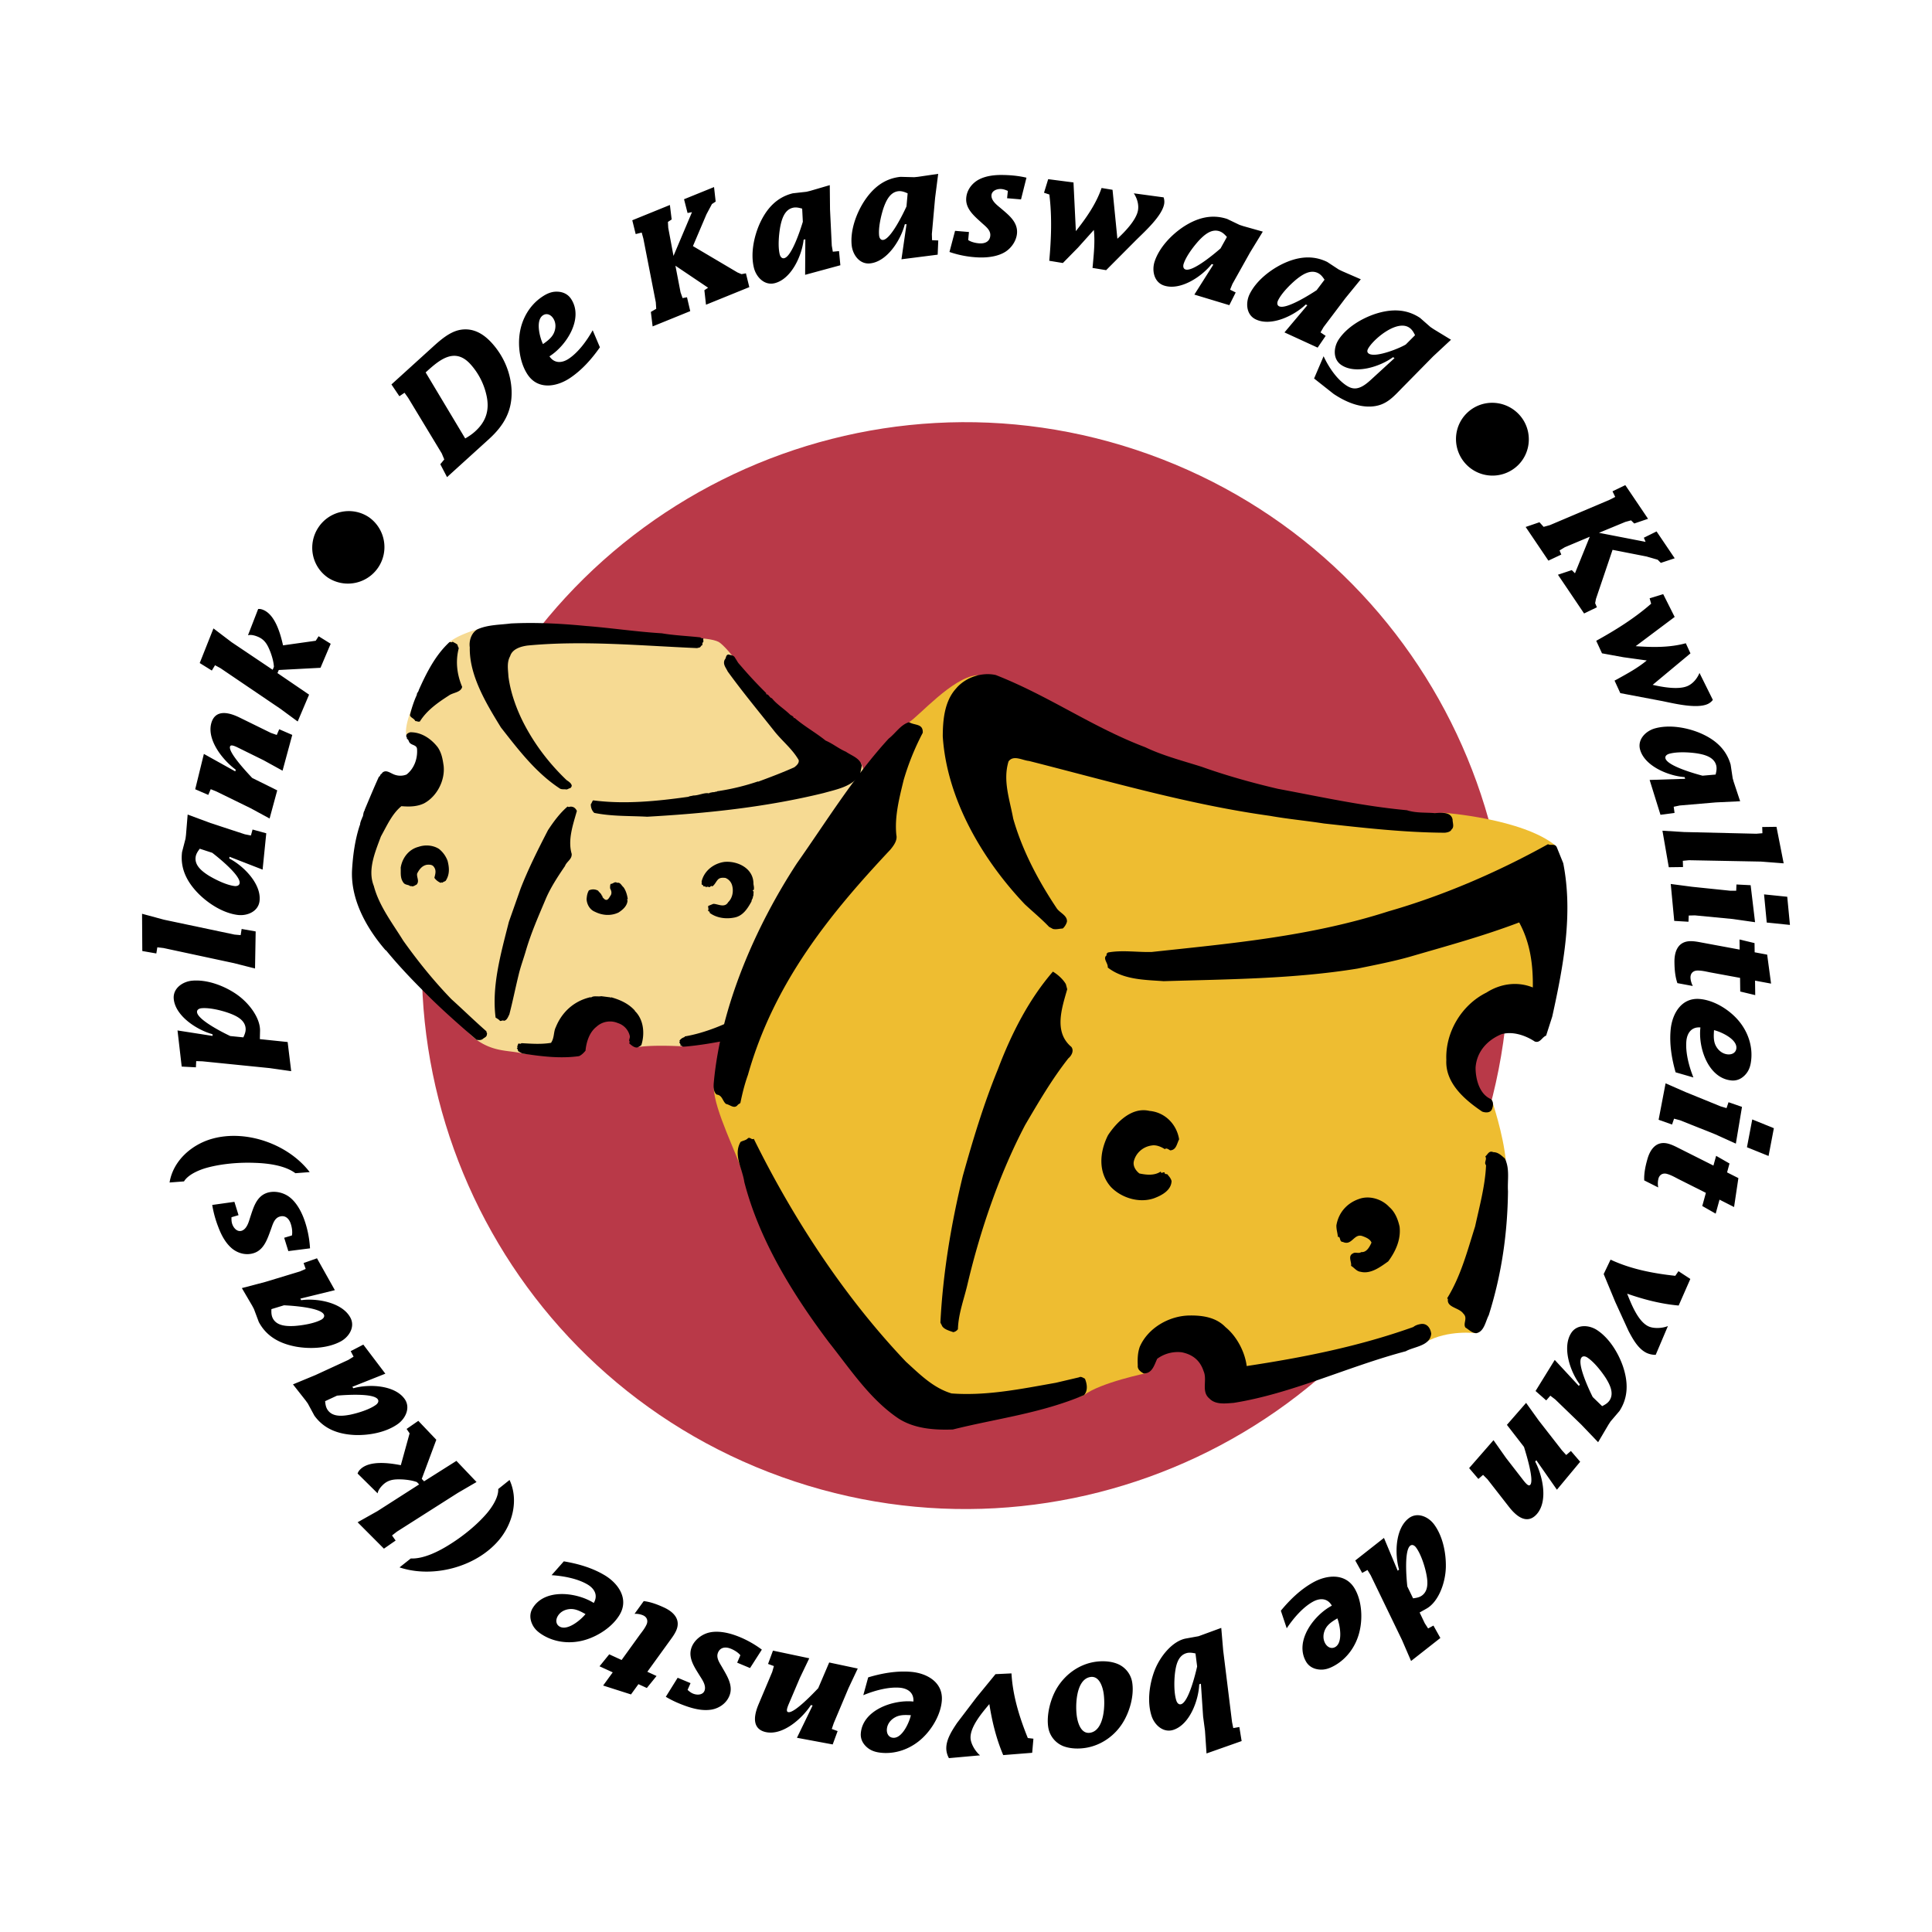
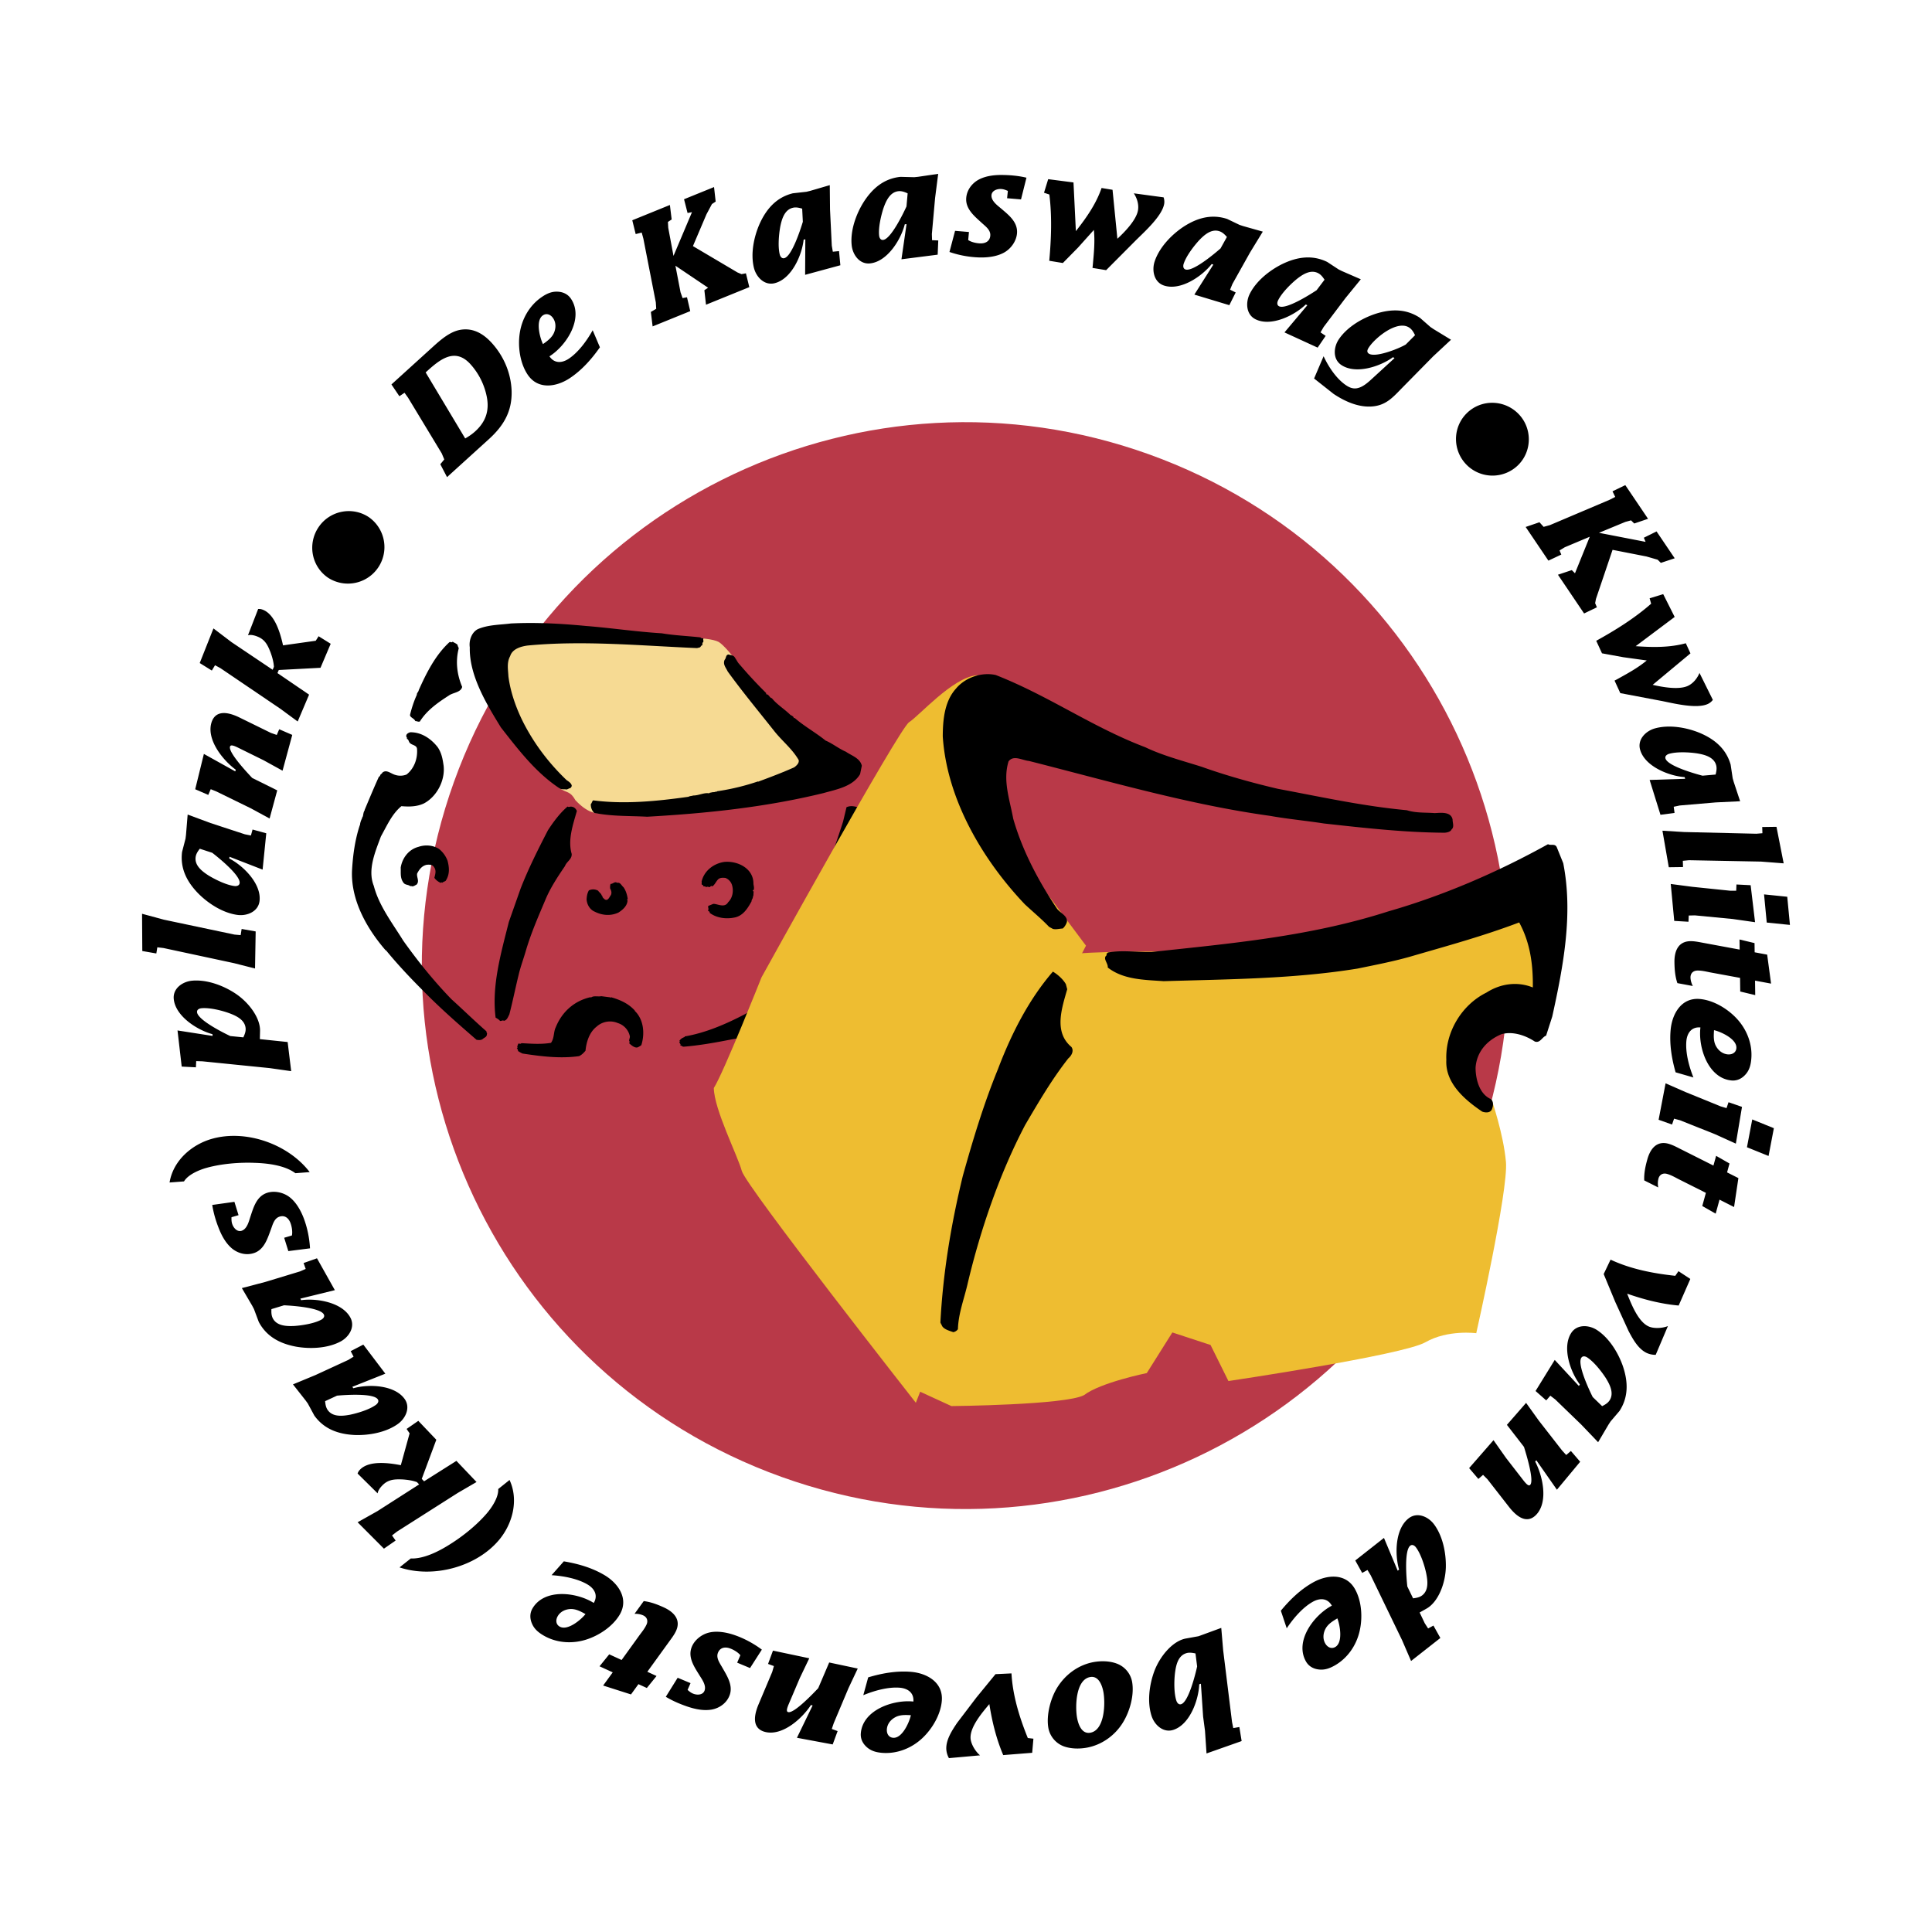
<svg xmlns="http://www.w3.org/2000/svg" width="2500" height="2500" viewBox="0 0 192.756 192.756">
  <g fill-rule="evenodd" clip-rule="evenodd">
    <path fill="#fff" d="M0 0h192.756v192.756H0V0z" />
    <path d="M77.982 147.355c28.176 10.117 59.217-4.518 69.336-32.691 10.121-28.176-4.518-59.222-32.691-69.339-28.176-10.12-59.219 4.518-69.338 32.693-10.12 28.173 4.518 59.218 32.693 69.337z" fill="#b93948" />
    <path d="M42.466 37.155l.098-.087c1.311-1.19 2.821-2.442 4.374-.731a6.827 6.827 0 0 1 1.634 3.278c.263 1.38-.121 2.479-1.161 3.421-.302.278-.635.5-.998.709l-3.947-6.59zm6.305 6.665c1.473-1.34 2.329-2.766 2.273-4.811-.06-1.784-.785-3.475-1.974-4.787-.826-.909-1.841-1.528-3.116-1.32-1.064.176-2.005 1.012-2.796 1.729l-4.104 3.725.792 1.176.514-.347.358.503 3.355 5.547.252.603-.396.478.672 1.287 4.17-3.783zM54.173 34.33c-.323-.664-.761-2.362-.007-2.868.375-.253.782-.069 1.018.284.295.436.292.983.084 1.461-.213.492-.665.817-1.095 1.123zm4.959-1.38c-.566 1.016-1.406 2.179-2.376 2.832-.667.45-1.438.51-1.937-.231 1.708-1.078 3.452-3.803 2.146-5.745-.311-.461-.794-.683-1.337-.705-.585-.028-1.072.192-1.556.52-1.226.825-2.007 2.179-2.22 3.644-.198 1.333.029 2.977.797 4.118 1.036 1.542 2.9 1.221 4.235.323 1.19-.802 2.15-1.888 2.969-3.057l-.721-1.699zM64.187 23.8l-.163-.596-.602.15-.339-1.378 3.753-1.525.176 1.445-.373.246.032.587.524 2.801 1.844-4.363-.441.083-.352-1.372 2.994-1.216.162 1.449-.373.247-.546 1.025-1.349 3.17 4.447 2.63.4.168.439-.081.339 1.376-4.322 1.755-.162-1.448.373-.247-3.261-2.195.51 2.649.204.581.44-.084.324 1.384-3.753 1.525-.176-1.445.535-.311-.041-.647-1.243-6.363zM80.099 22.127c-.224.746-1.098 3.447-1.85 3.63-.257.064-.405-.171-.457-.384-.191-.781-.087-1.953.051-2.739.148-.744.413-1.697 1.25-1.902.327-.081.632-.003.94.084l.066 1.311zm.228 5.292l3.517-.955-.135-1.411-.618.06-.104-.606-.175-3.601-.025-2.434-1.953.571-.37.09-1.361.152c-1.621.398-2.622 1.533-3.298 3.007-.584 1.304-.937 3.001-.588 4.423.226.922 1.041 1.791 2.063 1.541 1.677-.41 2.728-2.762 2.897-4.341l.17-.041-.02 3.545zM90.44 20.597c-.324.71-1.562 3.262-2.332 3.341-.262.029-.377-.225-.398-.443-.082-.798.182-1.945.426-2.705.251-.717.643-1.625 1.502-1.714.333-.034.625.084.918.215l-.116 1.306zm-.502 5.272l3.614-.46.059-1.419-.619-.025-.02-.615.322-3.591.309-2.413-2.011.295-.379.038-1.372-.035c-1.658.171-2.807 1.157-3.68 2.525-.758 1.211-1.339 2.845-1.189 4.299.097.946.785 1.92 1.832 1.811 1.718-.176 3.08-2.36 3.466-3.9l.175-.017-.507 3.507zM100.553 19.046c-.246-.106-.451-.184-.713-.191-.41-.008-.91.187-.922.654-.01.541.566.963.924 1.263.734.631 1.652 1.311 1.631 2.393-.018.789-.531 1.567-1.199 1.977-.711.438-1.68.563-2.514.545a10.152 10.152 0 0 1-3.031-.548l.558-2.109 1.385.117-.074.804c.316.212.828.324 1.207.333.541.012.984-.241.998-.828.014-.525-.492-.886-.836-1.202-.701-.644-1.594-1.352-1.572-2.39.018-.833.531-1.554 1.257-1.948.754-.393 1.633-.476 2.482-.457.76.015 1.533.09 2.275.269l-.543 2.167-1.389-.118.076-.731zM107.34 23.06c1.031-1.311 2.016-2.704 2.564-4.304l1.094.18.484 4.884c.736-.68 1.895-1.869 2.057-2.848.096-.578-.098-1.202-.418-1.684l2.973.402c.068.203.092.43.057.646-.199 1.196-1.926 2.751-2.789 3.602l-3.002 3.016-1.36-.224.029-.276c.105-1.17.229-2.35.105-3.513l-1.576 1.757-1.516 1.542-1.357-.223c.199-2.192.283-4.415.01-6.611l-.533-.177.416-1.354 2.525.327.237 4.858zM121.773 24.786c-.588.516-2.758 2.341-3.496 2.1-.248-.084-.25-.359-.182-.568.252-.765.961-1.7 1.496-2.295.52-.554 1.246-1.223 2.066-.953.32.104.537.33.752.571l-.636 1.145zm-2.611 4.607l3.488 1.054.635-1.268-.559-.277.232-.569 1.762-3.147 1.27-2.077-1.961-.553-.361-.12-1.236-.592c-1.584-.52-3.035-.088-4.393.805-1.184.796-2.381 2.05-2.84 3.439-.295.903-.066 2.072.936 2.401 1.641.539 3.773-.9 4.756-2.146l.166.055-1.895 2.995zM131.359 28.953c-.648.432-3.047 1.947-3.742 1.606-.236-.114-.199-.391-.105-.585.352-.725 1.182-1.557 1.793-2.073.588-.476 1.402-1.041 2.178-.663.303.148.488.4.666.669l-.79 1.046zm-3.207 4.211l3.309 1.519.801-1.173-.514-.348.309-.533 2.172-2.878 1.539-1.886-1.865-.812-.344-.168-1.145-.752c-1.5-.729-2.994-.502-4.459.2-1.281.627-2.641 1.705-3.283 3.02-.412.855-.344 2.045.602 2.506 1.553.758 3.861-.378 5.004-1.481l.156.077-2.282 2.709zM140.252 34.373c-.678.407-3.033 1.345-3.688.906-.268-.182-.102-.455.029-.651.646-.958 2.824-2.736 4.014-1.937.279.188.43.465.572.752l-.927.93zm-9.145 3.39l1.945 1.536c1.082.723 2.391 1.321 3.715 1.261 1.529-.069 2.229-.954 3.221-1.96l2.996-3.044 1.783-1.659-1.738-1.06-.314-.212-1.031-.904c-1.385-.928-2.898-.907-4.445-.412-1.357.446-2.848 1.328-3.664 2.543-.529.788-.625 1.977.25 2.564 1.434.962 3.881.155 5.16-.782l.145.098-2.24 2.054c-.418.387-.949.86-1.521.952-.396.066-.74-.075-1.068-.296-.971-.651-1.756-1.848-2.246-2.9l-.948 2.221zM151.473 41.268c1.408 1.412 1.412 3.719 0 5.127a3.643 3.643 0 0 1-5.137-.007c-1.418-1.42-1.436-3.725-.008-5.149 1.432-1.423 3.727-1.392 5.145.029zM160.602 49.859l.548-.282-.271-.558 1.277-.618 2.27 3.36-1.377.469-.319-.313-.568.153-2.633 1.089 4.651.903-.174-.413 1.269-.628 1.811 2.678-1.383.459-.318-.316-1.121-.323-3.379-.662-1.655 4.893-.082.426.174.414-1.277.616-2.609-3.866 1.382-.461.317.317 1.476-3.646-2.49 1.048-.525.319.174.411-1.286.606-2.269-3.359 1.377-.471.416.46.625-.173 5.969-2.532zM163.191 64.469c1.662.118 3.371.154 5.002-.292l.465 1.01-3.771 3.14c.975.226 2.607.521 3.51.105.533-.246.939-.756 1.162-1.292l1.332 2.688a1.332 1.332 0 0 1-.504.409c-1.102.507-3.355-.049-4.545-.291l-4.184-.793-.574-1.25.246-.128c1.025-.569 2.07-1.13 2.967-1.88l-2.34-.325-2.125-.388-.576-1.25c1.924-1.064 3.814-2.24 5.479-3.7l-.152-.54 1.354-.416 1.145 2.276-3.891 2.917zM169.861 77.391c-.756-.196-3.484-.97-3.697-1.717-.072-.25.156-.406.369-.467.771-.219 1.945-.162 2.736-.049.75.12 1.713.348 1.949 1.176.09.324.025.632-.051.943l-1.306.114zm-5.277.425l1.082 3.476 1.404-.187-.084-.614.604-.127 3.592-.307 2.432-.116-.641-1.931-.104-.367-.203-1.357c-.459-1.602-1.629-2.561-3.129-3.183-1.322-.536-3.035-.824-4.441-.426-.914.264-1.752 1.108-1.461 2.124.469 1.659 2.859 2.62 4.441 2.732l.049.168-3.541.115zM175.836 83.132l-.018-.62 1.422-.02.717 3.644-2.254-.175-7.193-.137-.614.06.02.621-1.42.02-.633-3.645 2.16.132 7.2.17.613-.05zM174.662 88.317l.441 3.691-2.234-.319-3.768-.362-.615.015-.027.621-1.42-.085-.348-3.683 2.141.281 3.768.39h.621l.025-.621 1.416.072zm3.652 1.153l.268 2.809-2.314-.236-.268-2.81 2.314.237zM173.566 94.741l-.014-1.008 1.498.359.012.919 1.248.233.389 2.891-1.598-.297.018 1.445-1.496-.359-.018-1.361-3.035-.559c-.395-.082-.809-.18-1.217-.172-.424.006-.697.271-.693.695.006.279.098.586.232.846l-1.539-.287c-.229-.668-.285-1.385-.293-2.088-.016-1.095.369-2.08 1.596-2.098.352-.004.73.064 1.084.131l3.826.71zM171.008 102.779c.719.168 2.311.902 2.23 1.805-.041.451-.439.65-.865.611-.523-.049-.945-.395-1.186-.857-.248-.477-.212-1.033-.179-1.559zm-2.057 4.719c-.43-1.082-.807-2.467-.701-3.635.074-.797.514-1.432 1.402-1.354-.242 2.006.773 5.078 3.104 5.289.553.051 1.029-.186 1.391-.592.395-.436.525-.951.578-1.535.135-1.471-.424-2.932-1.426-4.02-.91-.994-2.328-1.857-3.699-1.98-1.85-.168-2.777 1.482-2.92 3.084-.131 1.426.105 2.859.496 4.23l1.775.513zM173.799 110.434l-.613 3.666-2.055-.93-3.516-1.402-.594-.158-.201.586-1.34-.477.695-3.635 1.979.867 3.51 1.43.592.176.199-.588 1.344.465zm3.18 2.127l-.529 2.771-2.156-.871.529-2.775 2.156.875zM170.949 116.289l.27-.971 1.334.764-.242.887 1.129.57-.432 2.887-1.451-.736-.383 1.395-1.338-.762.361-1.312-2.758-1.385c-.357-.188-.723-.395-1.121-.506-.408-.111-.746.066-.857.479a2.003 2.003 0 0 0-.018.873l-1.398-.703c-.031-.707.117-1.41.307-2.086.291-1.059.932-1.898 2.115-1.57.34.094.688.266 1.008.43l3.474 1.746zM167.461 126.826l1.184.775-1.164 2.652c-1.756-.156-3.471-.6-5.139-1.182.406 1.018 1.082 2.764 2.113 3.254.527.254 1.408.203 1.953-.023l-1.217 2.869a2.09 2.09 0 0 1-.9-.186c-.859-.41-1.381-1.387-1.809-2.189l-1.326-2.898-1.156-2.785.686-1.438c2.029.949 4.254 1.375 6.457 1.613l.318-.462zM158.904 139.381c-.35-.695-1.559-3.262-1.137-3.912.145-.223.412-.152.596-.033.674.441 1.398 1.365 1.836 2.033.402.645.861 1.52.391 2.244-.186.281-.457.436-.746.578l-.94-.91zm-3.787-3.701l-1.914 3.1 1.064.939.41-.471.49.375 2.594 2.506 1.684 1.76 1.033-1.752.207-.318.891-1.045c.908-1.398.863-2.91.346-4.453-.465-1.348-1.369-2.828-2.594-3.625-.797-.518-1.986-.594-2.562.287-.941 1.447-.098 3.881.857 5.146l-.098.15-2.408-2.599zM153.279 145.689l-.113.133c.736 1.402 1.311 3.924.166 5.234-.684.783-1.627.773-2.795-.734l-2.135-2.738-.436-.436-.469.406-.922-1.08 2.432-2.787 1.25 1.773 1.725 2.225c.41.531.58.582.695.449.404-.463-.43-3.131-.627-3.773l-1.705-2.203 1.914-2.193 1.26 1.758 2.324 2.984.418.459.469-.402.924 1.076-2.32 2.789-2.055-2.94zM140.41 158.285c-.09-.773-.328-3.609.295-4.074.211-.158.438 0 .568.176.475.633.844 1.764 1.012 2.551.156.742.287 1.723-.404 2.24-.268.201-.566.242-.898.289l-.573-1.182zm-2.332-4.847l-2.863 2.252.689 1.24.531-.291.32.527 3.133 6.479.895 2.072 2.922-2.295-.691-1.238-.531.287-.334-.518-.512-1.074.682-.385c1.158-.646 1.885-2.486 1.932-4.109.035-1.438-.305-3.139-1.182-4.309-.568-.76-1.658-1.244-2.502-.611-1.381 1.035-1.428 3.609-.979 5.137l-.141.105-1.369-3.269zM133.428 161.465c.27.689.574 2.416-.215 2.861-.395.221-.785.008-.996-.363-.258-.457-.213-1.004.029-1.461.254-.481.731-.766 1.182-1.037zm-5.051.99c.645-.971 1.574-2.066 2.59-2.639.701-.396 1.475-.396 1.912.381-1.785.941-3.738 3.521-2.586 5.561.271.482.734.742 1.275.805.58.074 1.084-.107 1.594-.395 1.285-.727 2.172-2.014 2.494-3.459.303-1.312.207-2.971-.471-4.166-.91-1.621-2.795-1.445-4.197-.654-1.248.703-2.291 1.713-3.197 2.811l.586 1.755zM119.438 166.262c-.166.762-.852 3.523-1.588 3.764-.252.082-.416-.143-.484-.35-.244-.75-.232-1.939-.139-2.738.094-.754.285-1.725 1.104-1.99.32-.105.615-.049.943.016l.164 1.298zm2.406-3.846l-2.264.83-1.266.229c-1.307.24-2.584 1.75-3.152 3.271-.496 1.35-.721 3.066-.27 4.457.295.906 1.174 1.713 2.178 1.385 1.637-.537 2.512-2.957 2.578-4.549l.166-.053.219 3.266.189 1.432.152 2.258 3.504-1.236-.229-1.4-.607.105-.123-.607-.883-7.141-.192-2.247zM108.783 172.873c-.861.156-1.203-.822-1.326-1.5-.197-1.109-.135-3.795 1.305-4.053.848-.156 1.203.822 1.326 1.498.203 1.123.135 3.797-1.305 4.055zm.332-7.047c-1.51.275-2.797 1.219-3.605 2.496-.695 1.094-1.143 2.809-.912 4.09a2.43 2.43 0 0 0 1.531 1.818c.721.258 1.553.27 2.303.135 1.48-.27 2.799-1.205 3.592-2.492.701-1.125 1.162-2.766.924-4.092a2.402 2.402 0 0 0-1.531-1.805c-.718-.269-1.567-.281-2.302-.15zM103.104 173.469l-.123 1.408-2.889.229c-.691-1.621-1.111-3.342-1.385-5.088-.705.84-1.929 2.26-1.875 3.398.028.584.49 1.338.947 1.715l-3.104.279a2.09 2.09 0 0 1-.262-.883c-.045-.947.567-1.871 1.074-2.629l1.927-2.535 1.908-2.332 1.594-.076c.123 2.232.799 4.398 1.629 6.449l.559.065zM90.878 171.125c-.157.719-.867 2.324-1.771 2.254-.452-.035-.656-.43-.624-.855.04-.525.381-.953.839-1.195.476-.261 1.031-.231 1.556-.204zm-4.746-1.996c1.075-.443 2.455-.838 3.622-.746.802.061 1.443.492 1.375 1.381-2.008-.215-5.067.842-5.246 3.176-.042.557.2 1.027.612 1.385.439.385.958.514 1.542.559 1.472.111 2.925-.465 4.001-1.484.979-.922 1.824-2.354 1.928-3.725.144-1.852-1.517-2.76-3.122-2.879-1.429-.109-2.857.146-4.224.555l-.488 1.778zM81.076 170.152l-.172-.037c-.863 1.328-2.786 3.059-4.488 2.699-1.015-.215-1.468-1.045-.723-2.799l1.349-3.199.17-.592-.583-.213.491-1.328 3.621.764-.936 1.955-1.103 2.592c-.265.615-.227.789-.054.826.601.127 2.524-1.904 2.986-2.389l1.095-2.564 2.848.604-.922 1.955-1.469 3.486-.2.588.584.211-.492 1.332-3.567-.664 1.565-3.227zM68.6 168.602c.202.176.37.314.619.398.388.135.925.102 1.078-.338.176-.514-.242-1.09-.492-1.488-.504-.822-1.174-1.752-.82-2.775.258-.744.987-1.328 1.748-1.514.812-.199 1.771-.023 2.56.25.968.334 1.906.844 2.717 1.449l-1.178 1.838-1.284-.537.319-.742c-.238-.297-.688-.561-1.048-.686-.511-.178-1.012-.072-1.203.482-.172.494.197.996.428 1.4.472.83 1.104 1.775.764 2.758-.272.785-.981 1.314-1.793 1.467-.839.145-1.701-.047-2.502-.322-.719-.25-1.433-.557-2.085-.953l1.183-1.898 1.284.537-.295.674zM64.585 166.793l.918.422-.968 1.197-.838-.383-.743 1.025-2.779-.887.957-1.316-1.317-.604.967-1.195 1.236.566 1.806-2.504c.243-.324.509-.652.678-1.025.177-.383.052-.748-.332-.922a1.909 1.909 0 0 0-.863-.154l.919-1.271c.703.082 1.371.34 2.01.631.998.459 1.725 1.225 1.212 2.346-.145.316-.37.633-.583.922l-2.28 3.152zM58.415 161.037c-.46.58-1.803 1.703-2.584 1.244-.39-.229-.398-.676-.184-1.039.267-.457.763-.691 1.281-.709.54-.019 1.025.25 1.487.504zm-3.385-3.881c1.161.076 2.573.33 3.581.924.694.408 1.08 1.078.628 1.846-1.71-1.074-4.92-1.473-6.11.543-.281.48-.271 1.014-.057 1.51.225.541.634.883 1.138 1.182 1.272.75 2.832.871 4.245.43 1.287-.398 2.674-1.311 3.372-2.496.942-1.598-.151-3.143-1.538-3.957-1.235-.73-2.63-1.127-4.037-1.363l-1.222 1.381zM40.982 155.49c1.311.055 2.844-.734 3.929-1.426 1.302-.814 2.693-1.938 3.687-3.109.5-.592 1.155-1.588 1.109-2.393l1.13-.904c.932 2 .31 4.383-1.071 6.012-2.28 2.689-6.586 3.814-9.905 2.709l1.121-.889zM42.079 147.547l.231.244 3.227-2.039 2.007 2.109-1.869 1.088-6.076 3.865-.486.379.36.508-1.168.809-2.625-2.633 1.973-1.109 4.165-2.668-.223-.232c-.462-.166-.947-.23-1.422-.264-.733-.027-1.375-.023-1.947.52-.234.223-.5.535-.549.869l-1.999-1.977c.056-.174.151-.307.29-.439.933-.885 2.859-.619 4.023-.395l.876-3.176-.299-.441 1.168-.807 1.795 1.887-1.452 3.902zM33.626 139.244c.777-.072 3.607-.271 4.06.357.154.213-.009.438-.187.566-.653.471-1.777.811-2.558.977-.747.141-1.727.252-2.233-.447-.197-.271-.24-.582-.271-.902l1.189-.551zm4.82-2.191l-2.198-2.902-1.259.654.288.549-.524.324-3.275 1.51-2.248.932 1.259 1.6.223.309.652 1.207c.975 1.354 2.401 1.855 4.022 1.934 1.429.053 3.133-.254 4.322-1.109.771-.559 1.271-1.641.656-2.494-1.008-1.398-3.582-1.496-5.109-1.061l-.103-.143 3.294-1.31zM28.333 130.23c.779.033 3.609.223 3.973.908.124.232-.069.432-.263.535-.711.377-1.872.561-2.667.619-.758.037-1.747.012-2.151-.748-.157-.299-.158-.613-.145-.932l1.253-.382zm5.075-1.511l-1.782-3.178-1.337.473.21.588-.564.246-3.449 1.047-2.355.619 1.03 1.756.177.336.481 1.285c.781 1.475 2.125 2.168 3.723 2.467 1.406.246 3.137.174 4.43-.512.84-.443 1.484-1.445.991-2.377-.806-1.525-3.343-1.969-4.914-1.75l-.083-.154 3.442-.846zM23.096 121.443c-.007.266-.002.486.092.729.146.387.514.777.952.611.505-.195.68-.885.822-1.332.309-.916.591-2.023 1.603-2.412.737-.277 1.652-.096 2.282.367.674.496 1.154 1.344 1.452 2.123.364.957.575 2.006.632 3.018l-2.164.275-.414-1.33.772-.23c.077-.373-.009-.889-.145-1.246-.192-.506-.594-.82-1.142-.613-.491.188-.637.791-.799 1.23-.333.893-.653 1.986-1.623 2.357-.779.295-1.64.09-2.276-.434-.649-.551-1.057-1.334-1.358-2.129a10.808 10.808 0 0 1-.608-2.209l2.213-.311.412 1.33-.703.206zM29.47 117.051c-1.052-.789-2.765-.994-4.05-1.033-1.534-.062-3.315.084-4.795.494-.748.207-1.851.666-2.266 1.357l-1.441.109c.353-2.176 2.209-3.799 4.268-4.369 3.396-.943 7.59.553 9.712 3.332l-1.428.11zM22.976 103.367c-.706-.33-3.246-1.609-3.318-2.383-.023-.262.231-.373.45-.393.786-.072 1.943.203 2.701.473.714.258 1.618.66 1.696 1.518.031.338-.091.609-.225.916l-1.304-.131zm-5.265-.558l.417 3.604 1.417.074.03-.619.619.02 6.715.678 2.143.305-.354-2.908-2.773-.289.018-.777c.056-1.328-1.132-2.91-2.491-3.797-1.203-.789-2.829-1.387-4.286-1.256-.947.088-1.927.764-1.832 1.812.157 1.721 2.326 3.107 3.862 3.525l.016.174-3.501-.546zM15.696 94.513l-.099.614-1.4-.244-.024-3.716 2.184.591 7.039 1.485.615.055.098-.616 1.4.247-.064 3.698-2.098-.533-7.039-1.51-.612-.071zM21.177 85.085c.619.475 2.828 2.257 2.731 3.024-.033.262-.305.317-.523.29-.798-.1-1.854-.618-2.539-1.026-.641-.407-1.438-.992-1.33-1.85.042-.332.223-.59.416-.845l1.245.407zm5.023 1.677l.366-3.625-1.368-.375-.164.596-.604-.12-3.426-1.123-2.281-.847-.167 2.029-.047.377L18.165 85c-.208 1.655.494 2.997 1.631 4.156 1.008 1.01 2.468 1.945 3.919 2.128.942.119 2.047-.333 2.178-1.378.214-1.711-1.605-3.532-3.019-4.254l.023-.174 3.303 1.284zM23.474 76.963l.046-.171c-1.276-.935-2.897-2.951-2.441-4.632.272-1 1.125-1.406 2.836-.564l3.115 1.528.582.202.246-.568 1.301.564-.969 3.57-1.898-1.045-2.526-1.245c-.6-.3-.775-.272-.82-.101-.161.592 1.756 2.627 2.216 3.115l2.497 1.239-.761 2.808-1.902-1.032-3.398-1.661-.574-.233-.246.572-1.302-.565.865-3.525 3.133 1.744zM27.814 66.846l-.132.308 3.155 2.151-1.137 2.678-1.743-1.279-5.962-4.041-.542-.293-.32.531-1.207-.749 1.371-3.454 1.803 1.369 4.104 2.757.125-.296c-.03-.49-.165-.959-.324-1.407-.266-.686-.525-1.273-1.252-1.582-.295-.126-.69-.246-1.012-.16l1.016-2.619c.185-.018.343.019.518.094 1.185.5 1.707 2.377 1.964 3.534l3.262-.46.286-.45 1.206.751-1.017 2.397-4.162.22zM31.787 52.59c1.119-1.654 3.38-2.098 5.033-.978a3.643 3.643 0 0 1-4.082 6.033c-1.671-1.132-2.077-3.393-.951-5.055z" />
    <path d="M71.716 64.053c-2.211-1.193-15.286.5-22.155-.636-4.064 2.177 5.921 14.526 6.32 15.27.767.453 1.016.253 1.533 1.156 2.349 2.479 3.509.61 3.509.61l21.092-2.273c.001 0-8.407-12.956-10.299-14.127z" fill="#f6da93" />
-     <path d="M47.67 62.769s-1.968.55-2.833 1.305c-.862.754-4.85 7.433-4.279 9.365a14.273 14.273 0 0 0 2.983 1.303l-1 3.279-1.886 1.543-1.927-.071-2.8 8.045 1.968 5.143s7.862 9.782 9.646 11.059c1.785 1.277 3.331 1.027 4.597 1.373 1.407.266 5.633-.324 5.633-.324l.535-3.713 2.866-.568 2.346 1.375s-1.298 2.461.108 2.584c1.771-.258 4.632-.061 4.632-.061l8.932-2.047 1.815-3.076 4.683-11.806s1.327-2.693 2.198-6.297c.871-3.606.024-5.018.024-5.018L47.67 62.769z" fill="#f6da93" />
    <path d="M45.657 64.345c-.003.127.09.222.112.338-.334 1.285-.186 2.596.342 3.85-.14.566-.901.551-1.333.863-1.106.71-2.188 1.472-2.886 2.583-.154.074-.323-.052-.456-.034-.114-.277-.493-.348-.519-.57l-.02-.007c.168-.705.413-1.45.694-2.051-.022-.179.164-.283.188-.465.762-1.707 1.658-3.493 3.057-4.778.11-.069.246.087.319-.057.189.13.366.174.502.328zM85.888 81.18c-.244 1.745-.765 3.196-1.198 4.936-.062.168-.084.353-.153.542l-.21.649-.039-.015c-.079.1.042.123-.004.191l-.012-.026c.029.096-.286.26-.135.313l-.057.044c-.038.283-.128.593-.166.814-.069-.048-.098.154-.192.121l.023.052c.057.02.065-.062.115-.023-.076-.027-.066.125-.173.065.043.06.018.071-.034.096.019.071.121.023.086.116l-.062-.001c.106.059.025.285-.072.38.009.152-.037.22-.136.375l.064.003c-.04.048-.023.183-.137.142l.062.065-.091.074c.075.09-.03.201-.071.313-.128.125-.021.42-.15.542-.094.201-.162.39-.21.584-.11.068-.082.225-.123.339-.009.146-.241.256-.14.334-.196.186-.147.289-.185.51-.006.019-.057.042-.057.042-.05.197-.096.264-.158.498l-.037-.014c-.125.168.005.278-.156.434.018.007.005.044.043.058l-.084.058.056.017c-.057.28-.302.488-.27.754l.025-.011c-.014.039-.123.105-.093.201l.026-.012-.034.095.013-.038c-.051-.04-.103.048-.104.11.101.017-.029.139-.011.21-.026.013-.02-.007-.014-.026l-.05.025c.107.059-.044.24-.058.342.012-.038.059-.105.054-.153l-.038-.013c.042.123-.201.206-.064.297l-.053.151-.02-.005-.026.074.019.006-.068.19c-.019-.008-.025.01-.052.023-.025.012.006.045-.007.082l.019.008c.01.087-.063-.002-.06.105l.02.007c-.054.149-.062.233-.129.356l-.037-.012c-.036.158-.154.307-.138.441l.033-.031-.033.031c-.013.037.031.031-.001.062l-.004-.045c-.12.15-.054.385-.195.422l.03.031c.02.006.008-.018.033-.031a.227.227 0 0 0-.131.188c-.014.035.076.025.037.076l-.021.057.027-.074c-.024-.051-.063 0-.089.01.086.117-.045.305-.093.436l-.069.016-.263.674c-.019-.006-.019-.006-.031-.031l-.051.023c.105.061-.028.139.015.195-.084.055-.037.223-.17.176l.056.084-.321.716-.013-.025-.051.023c.043.121-.079.396-.171.535l-.103.047.036.078c-.219.432-.377.994-.694 1.221l.032.031c-.372.441-.87.881-1.376 1.105.008-.021-.031-.035-.049-.043l-.053.09c-1.386.418-2.824.391-4.231.631-1.605.318-3.221.609-4.822.738-.153.01-.219-.162-.366-.109.182-.146-.146-.244-.028-.395-.026.014.044-.006.051-.023l-.096-.033c.153-.244.306-.318.531-.406l.02-.059c2.043-.352 4.027-1.193 5.94-2.188 2.242-1.26 3.548-3.475 4.597-5.804 2.049-4.46 3.766-8.764 5.256-13.445l.343-1.433c.403-.174.737-.098 1.108-.004.201.156.174.468.323.648zM44.262 76.409c.157 1.461-.673 3.06-1.963 3.747-.718.338-1.484.34-2.251.276-.938.773-1.439 1.934-2.042 3.016-.586 1.579-1.351 3.347-.71 4.94.519 1.997 1.874 3.74 2.937 5.464 1.487 2.089 3.065 4.04 4.805 5.837 1.173 1.057 2.308 2.17 3.507 3.217-.064.064.092.164.038.25-.007.316-.229.34-.384.477-.188.168-.434.143-.656.107-1.852-1.604-3.666-3.191-5.363-4.93-1.271-1.266-2.564-2.646-3.673-4.004l-.027.012c-1.851-2.133-3.46-4.947-3.362-7.894.081-1.527.288-3.113.786-4.617l.02.007c-.008-.214.125-.529.213-.71-.025-.052.098-.156.08-.227.042-.177.047-.369.172-.535l-.013-.027c.436-1.035.926-2.223 1.427-3.32.09-.012.144-.162.164-.219.033-.033.167-.111.168-.175.415-.382.842.09 1.327.22a1.66 1.66 0 0 0 1.104-.05c.776-.616 1.109-1.602 1.042-2.543-.03-.394-.487-.367-.703-.592-.149-.119-.111-.402-.359-.428l.084-.055-.122-.192.051-.025c.013-.037-.013-.025-.031-.034.029-.2.235-.297.402-.343 1.134-.02 2.102.668 2.742 1.494.405.596.498 1.226.59 1.856zM75.171 88.15c.002.172.105.421.023.647l-.071.016c-.051.088.042.122.08.135-.054.152.009.452-.101.518l.02.007c-.012.21-.14.269-.143.461-.373.675-.846 1.463-1.73 1.613-.804.16-1.745.055-2.45-.476.054-.15-.142-.135-.185-.255.14.027.015-.101.074-.145-.023-.053-.052-.212-.024-.287l.498-.205c.414-.02 1.137.453 1.487-.167.454-.434.56-1.143.382-1.716a1.11 1.11 0 0 0-.662-.707c-.247-.023-.539-.044-.739.162-.208.224-.316.525-.568.69-.067-.111-.195.013-.26.075-.158-.035-.247-.087-.369.018-.015-.197-.306.019-.281-.228-.252-.005-.095-.267-.157-.334.228-1.047 1.164-1.818 2.265-1.977 1.302-.128 2.909.62 2.911 2.155zM57.556 80.906c-.381 1.355-.929 2.883-.519 4.287.039.547-.504.757-.667 1.21-.722 1.06-1.471 2.195-1.954 3.364-.704 1.666-1.407 3.264-1.93 5.016-.234.83-.545 1.635-.742 2.479-.328 1.332-.587 2.643-.927 3.949-.133.248-.236.596-.547.633-.13-.111-.364.127-.43-.049a2.413 2.413 0 0 0-.393-.266c-.403-3.148.514-6.356 1.324-9.557l1.173-3.328c.781-1.998 1.753-3.929 2.727-5.815.565-.862 1.187-1.702 1.957-2.363.13.11.267-.031.418.023.246.024.413.212.51.417zM62.633 89.716c-.032-.034-.053.024-.084.054l.031.032c.019.006.025-.011.031-.032.008.579-.459.988-.904 1.274-.768.362-1.617.292-2.356-.079-.503-.203-.801-.735-.826-1.255.024-.31.064-.595.229-.876a.993.993 0 0 1 .925.034c.091.159.323.285.369.514l.051-.023c-.035.158.12.257.214.354.336.247.486-.229.637-.412.107-.237.035-.455-.08-.667.001-.063-.019-.305.054-.448.228.019.4-.282.655-.105.308-.082.431.282.63.439.241.341.365.77.424 1.196z" />
    <path d="M44.653 85.877c.169.656.241 1.343-.186 1.999-.09.075-.249.103-.32.184-.052.024-.12-.085-.16.028-.226-.082-.514-.291-.648-.51.085-.353.213-.711-.026-1.053-.159-.27-.439-.264-.698-.251-.496.077-.783.464-.996.877-.072.378.261.753-.058 1.108-.147.055-.283.197-.441.16l-.014.037c-.036-.075-.106-.057-.176-.04-.173-.168-.473-.105-.652-.318-.382-.478-.274-1.015-.3-1.535.155-.967.802-1.82 1.765-2.07.658-.231 1.45-.183 2.057.205.377.307.667.687.853 1.179zM63.346 100.834l-.025.012c.906.857 1.032 2.287.663 3.432-.116.086-.31.209-.424.232-.286.023-.56-.223-.771-.404-.023-.051.023-.119.043-.178-.157-.1.046-.367.006-.553a1.757 1.757 0 0 0-1.194-1.303 1.996 1.996 0 0 0-2.132.365c-.709.555-1.011 1.51-1.096 2.395-.182.213-.383.42-.639.537-1.864.27-3.799.023-5.637-.256a2.762 2.762 0 0 1-.444-.244c-.031-.031-.002-.234-.147-.244.085-.055.113-.193.038-.221.123-.105.035-.393.304-.254l.153-.072c.981.055 1.957.129 2.93-.033.347-.492.24-1.088.474-1.553.612-1.529 1.841-2.643 3.486-3.008l.023.051c.253-.229.686-.074 1.032-.145l.916.117c.042.121.046-.068.146.012.926.27 1.702.655 2.295 1.315zM70.187 63.7c-.084.118.082.305-.085.416-.064.062.051.272-.127.295a.707.707 0 0 1-.15.18l-.281.07c-5.643-.239-11.323-.787-16.901-.257-.605.081-1.517.307-1.743 1.056-.357.639-.208 1.354-.174 2.025.21 1.671.867 3.462 1.698 4.998 1.113 2.06 2.505 3.817 4.106 5.35.206.137.431.283.502.5.042.121-.063.233-.127.296-.204.032-.303.188-.51.116-.171 0-.368.016-.512-.057-2.398-1.565-4.134-3.849-5.901-6.103-1.466-2.38-3.176-5.208-3.111-7.997-.099-.673.173-1.491.802-1.819 1.057-.45 2.197-.424 3.291-.565 2.495-.127 5.002.01 7.514.25 2.505.197 5.052.581 7.551.731 1.244.214 2.568.263 3.859.407.065.108.205.075.299.108zM73.644 66.114a42.439 42.439 0 0 0 2.789 3.024l.017.132c.261-.013.321.351.562.392.499.628 1.237 1.064 1.85 1.667.145.074.327.16.335.314l.088-.013c.958.835 2.097 1.456 3.087 2.258.703.296 1.325.816 2.027 1.113.562.394 1.413.633 1.585 1.399l-.171.833c-.726 1.25-2.381 1.53-3.639 1.889-5.815 1.424-11.718 2.03-17.609 2.363-1.753-.097-3.506-.024-5.272-.381-.242-.214-.355-.554-.347-.87.105-.114.14-.334.243-.382 3.173.417 6.472.068 9.5-.357.16-.092.299-.064.471-.128.553.007 1.093-.313 1.59-.217.041-.051.116-.085.174-.067.179-.083.386-.01.49-.12l.063.062c.022-.12.224-.09.32-.119a23.04 23.04 0 0 0 3.832-.945c-.008.021-.008.021.011.027 1.228-.455 2.412-.902 3.602-1.433.232-.172.519-.434.437-.737-.659-1.131-1.662-1.897-2.45-2.903-1.553-1.962-3.145-3.877-4.625-5.92-.181-.386-.51-.718-.302-1.174.169-.174.087-.48.379-.523.208.073.468.061.61.26l.353.556z" />
    <path d="M97.389 67.375c-2.412.287-5.667 4.029-6.687 4.678-1.018.65-14.728 25.461-14.728 25.461s-3.773 9.498-4.756 11.039c.03 2.141 2.387 6.76 2.794 8.279.407 1.521 17.361 23.123 17.361 23.123l3.965-10.051 9.098-27.965 3.912-7.589-9.434-12.617s.885-14.648-1.525-14.358z" fill="#eebd31" />
    <path d="M106.6 95.259c-3.576.73-8.898 23.78-8.898 23.78l-6.333 19.613 3.555 1.633s11.395-.105 13.231-1.094c1.635-1.258 6.26-2.199 6.26-2.199l2.551-4.053 3.811 1.25 1.783 3.598s17.42-2.586 19.656-3.871c2.23-1.281 5.07-.902 5.07-.902s3.215-14.266 2.963-17.084-1.428-6.215-1.428-6.215l-3.566-1.746 2.447-6.582 6-.566 1.021-6.142-1.199-7.527-18.996 8.083c-.001 0-24.354-.701-27.928.024z" fill="#eebd31" />
-     <path d="M150.453 118.857c-.051 4.094-.602 8.193-1.922 12.367-.32.598-.451 1.65-1.246 1.789-.453-.02-.752-.375-1.076-.561-.275-.42.266-.936-.211-1.391-.418-.611-1.668-.598-1.539-1.443l-.074-.092c1.363-2.211 2-4.68 2.787-7.164.447-2.041 1.004-4.078 1.092-6.104-.248-.305.129-.557-.074-.879.246-.197.361-.617.791-.428.496.004.807.326 1.158.629.515 1.039.244 2.184.314 3.277zM117.641 113.672c-.234.449-.281 1.07-.895 1.1-.145-.09-.396-.283-.525-.117-.373-.242-.867-.453-1.32-.369-.861.117-1.584.744-1.783 1.596-.094.465.201.924.564 1.197.662.133 1.473.244 2.129-.195.035.297.252-.014.387.105-.014.242.295.07.334.26.154.164.299.357.357.59-.045.91-.932 1.406-1.754 1.713-1.459.506-3.221-.02-4.285-1.113-1.318-1.465-1.154-3.502-.301-5.184.852-1.289 2.367-2.84 4.133-2.42 1.548.134 2.718 1.331 2.959 2.837zM139.637 122.387c.148 1.262-.385 2.455-1.135 3.463-.766.543-1.742 1.291-2.752 1.037-.41-.043-.633-.408-.957-.596.09-.355-.359-.98.195-1.24.236-.164.549.055.828-.131.52.045.814-.486 1.018-.945-.133-.332-.498-.502-.875-.637-.869-.346-1.068 1.002-1.977.57-.393.002-.191-.566-.5-.498-.033-.404-.16-.734-.15-1.156.221-1.305 1.086-2.234 2.258-2.633 1.023-.377 2.273 0 3.016.799.568.488.871 1.234 1.031 1.967zM142.793 133.07c-.123 1.232-1.699 1.271-2.543 1.746-5.766 1.52-11.354 4.229-17.184 5.152-.764.047-1.781.213-2.4-.434-.85-.695-.189-1.844-.582-2.73-.355-1.084-1.102-1.674-2.195-1.889a3.469 3.469 0 0 0-2.434.65c-.301.639-.49 1.457-1.346 1.471-.324-.188-.637-.406-.594-.816-.029-.613-.014-1.248.199-1.848.826-1.902 2.969-3.121 5.027-3.125 1.248-.014 2.598.186 3.525 1.16 1.098.889 1.932 2.432 2.117 3.883 5.555-.842 11.131-1.932 16.627-3.896.207-.176.525-.271.82-.307.586-.04.9.464.963.983zM92.064 73.109a25.583 25.583 0 0 0-1.905 4.711c-.434 1.796-.92 3.644-.73 5.489.125.541-.278 1.071-.593 1.454-5.979 6.37-11.601 13.225-14.212 22.475-.328.91-.562 1.855-.751 2.781-.045.125-.3.141-.227.238.01-.031-.021-.043-.021-.043-.349.479-.751.014-1.183-.07-.362-.271-.359-.875-.938-.939-.332-.262-.321-.787-.291-1.17.695-7.664 4.197-15.636 8.293-21.901 2.972-4.222 5.705-8.67 9.153-12.438.688-.533 1.215-1.409 2.043-1.643.553.339 1.414.115 1.362 1.056zM90.394 135.867c1.366 1.236 2.688 2.596 4.544 3.156 3.491.262 6.94-.451 10.392-1.061l2.324-.545c.182-.113.379.027.59.137.209.502.322 1.184-.09 1.637-4.312 1.824-8.721 2.336-13.087 3.43-1.799.064-3.813-.059-5.426-1.098-2.832-1.904-4.781-4.877-6.906-7.557-3.558-4.719-6.962-10.166-8.474-16.035-.191-1.348-1.122-2.709-.373-4.002.224-.131.553-.154.736-.371.225-.135.355.197.581.062 4.048 8.2 9.185 15.937 15.189 22.247z" />
-     <path d="M98.734 72.025l1.201 13.211s-.109 4.129 7.797 9.854c7.904 5.724 16.115.153 16.115.153l26.689-4.879s5.27-2.633 4.66-6.001c-3.293-2.692-11.158-3.275-11.158-3.275s-12.068.923-21.416-1.458c-9.35-2.381-22.709-10.641-22.709-10.641l-1.179 3.036z" fill="#eebd31" />
    <path d="M144.926 81.767c-.008.318.195.745-.107.991-.078.218-.43.307-.684.323-4.004-.021-8.061-.482-12.055-.923-1.748-.274-3.604-.443-5.371-.76-8.047-1.115-15.982-3.431-24.049-5.478-.656-.057-1.551-.628-2.039.048-.586 1.922.121 3.807.467 5.707.91 3.199 2.521 6.228 4.369 8.986.338.44 1.029.69.994 1.28-.033.199-.232.554-.428.699-.285.003-.646.121-.971.04l-.387-.21c-.773-.81-1.623-1.506-2.422-2.253-4.195-4.417-7.778-10.459-8.183-16.746.006-1.595.155-3.494 1.326-4.777.934-1.119 2.585-1.662 3.964-1.346 5.348 2.101 9.6 5.188 14.91 7.202 1.754.845 3.867 1.39 5.648 1.958 2.359.846 5.066 1.606 7.59 2.193 4.322.808 8.465 1.727 12.863 2.135.922.297 1.875.213 2.77.287.543-.018 1.637-.194 1.795.644zM155.965 86.12c.992 5.042.029 10.198-1.096 15.298l-.613 1.908c-.402.139-.6.779-1.131.586-.949-.625-2.219-1.045-3.322-.73-1.42.59-2.473 1.74-2.584 3.332-.004 1.1.361 2.65 1.535 3.141.258.27.238.617.125.936-.127.449-.621.449-1 .314-1.688-1.139-3.707-2.824-3.578-5.154-.117-2.74 1.51-5.494 4.01-6.725 1.383-.887 3.07-1.133 4.619-.506.031-2.155-.225-4.411-1.361-6.488-3.656 1.384-7.154 2.329-10.92 3.426-1.66.47-3.451.817-5.213 1.179-6.408 1.037-12.873 1.057-19.334 1.256-1.867-.139-4.004-.125-5.582-1.365.055-.443-.559-.911-.086-1.239-.123-.149.057-.156.088-.253 1.414-.273 2.918-.016 4.389-.058 7.9-.852 15.779-1.536 23.604-4.049 5.498-1.576 10.92-3.921 15.932-6.704.26.166.709-.099.879.317l.639 1.578zM106.477 98.695c-.551 1.934-1.354 4.27.416 5.758.287.387 0 .889-.301 1.135-1.633 2.076-2.932 4.305-4.295 6.621-2.564 4.863-4.477 10.494-5.731 15.756-.352 1.58-.946 3.037-.994 4.65a.737.737 0 0 1-.461.295c-.41-.145-1.092-.32-1.176-.775l-.012.029-.099-.213c.248-4.844 1.047-9.736 2.238-14.635 1.003-3.58 2.067-7.137 3.511-10.666 1.363-3.594 3.109-6.975 5.475-9.711.471.277 1.01.754 1.293 1.246l.136.51z" />
  </g>
</svg>